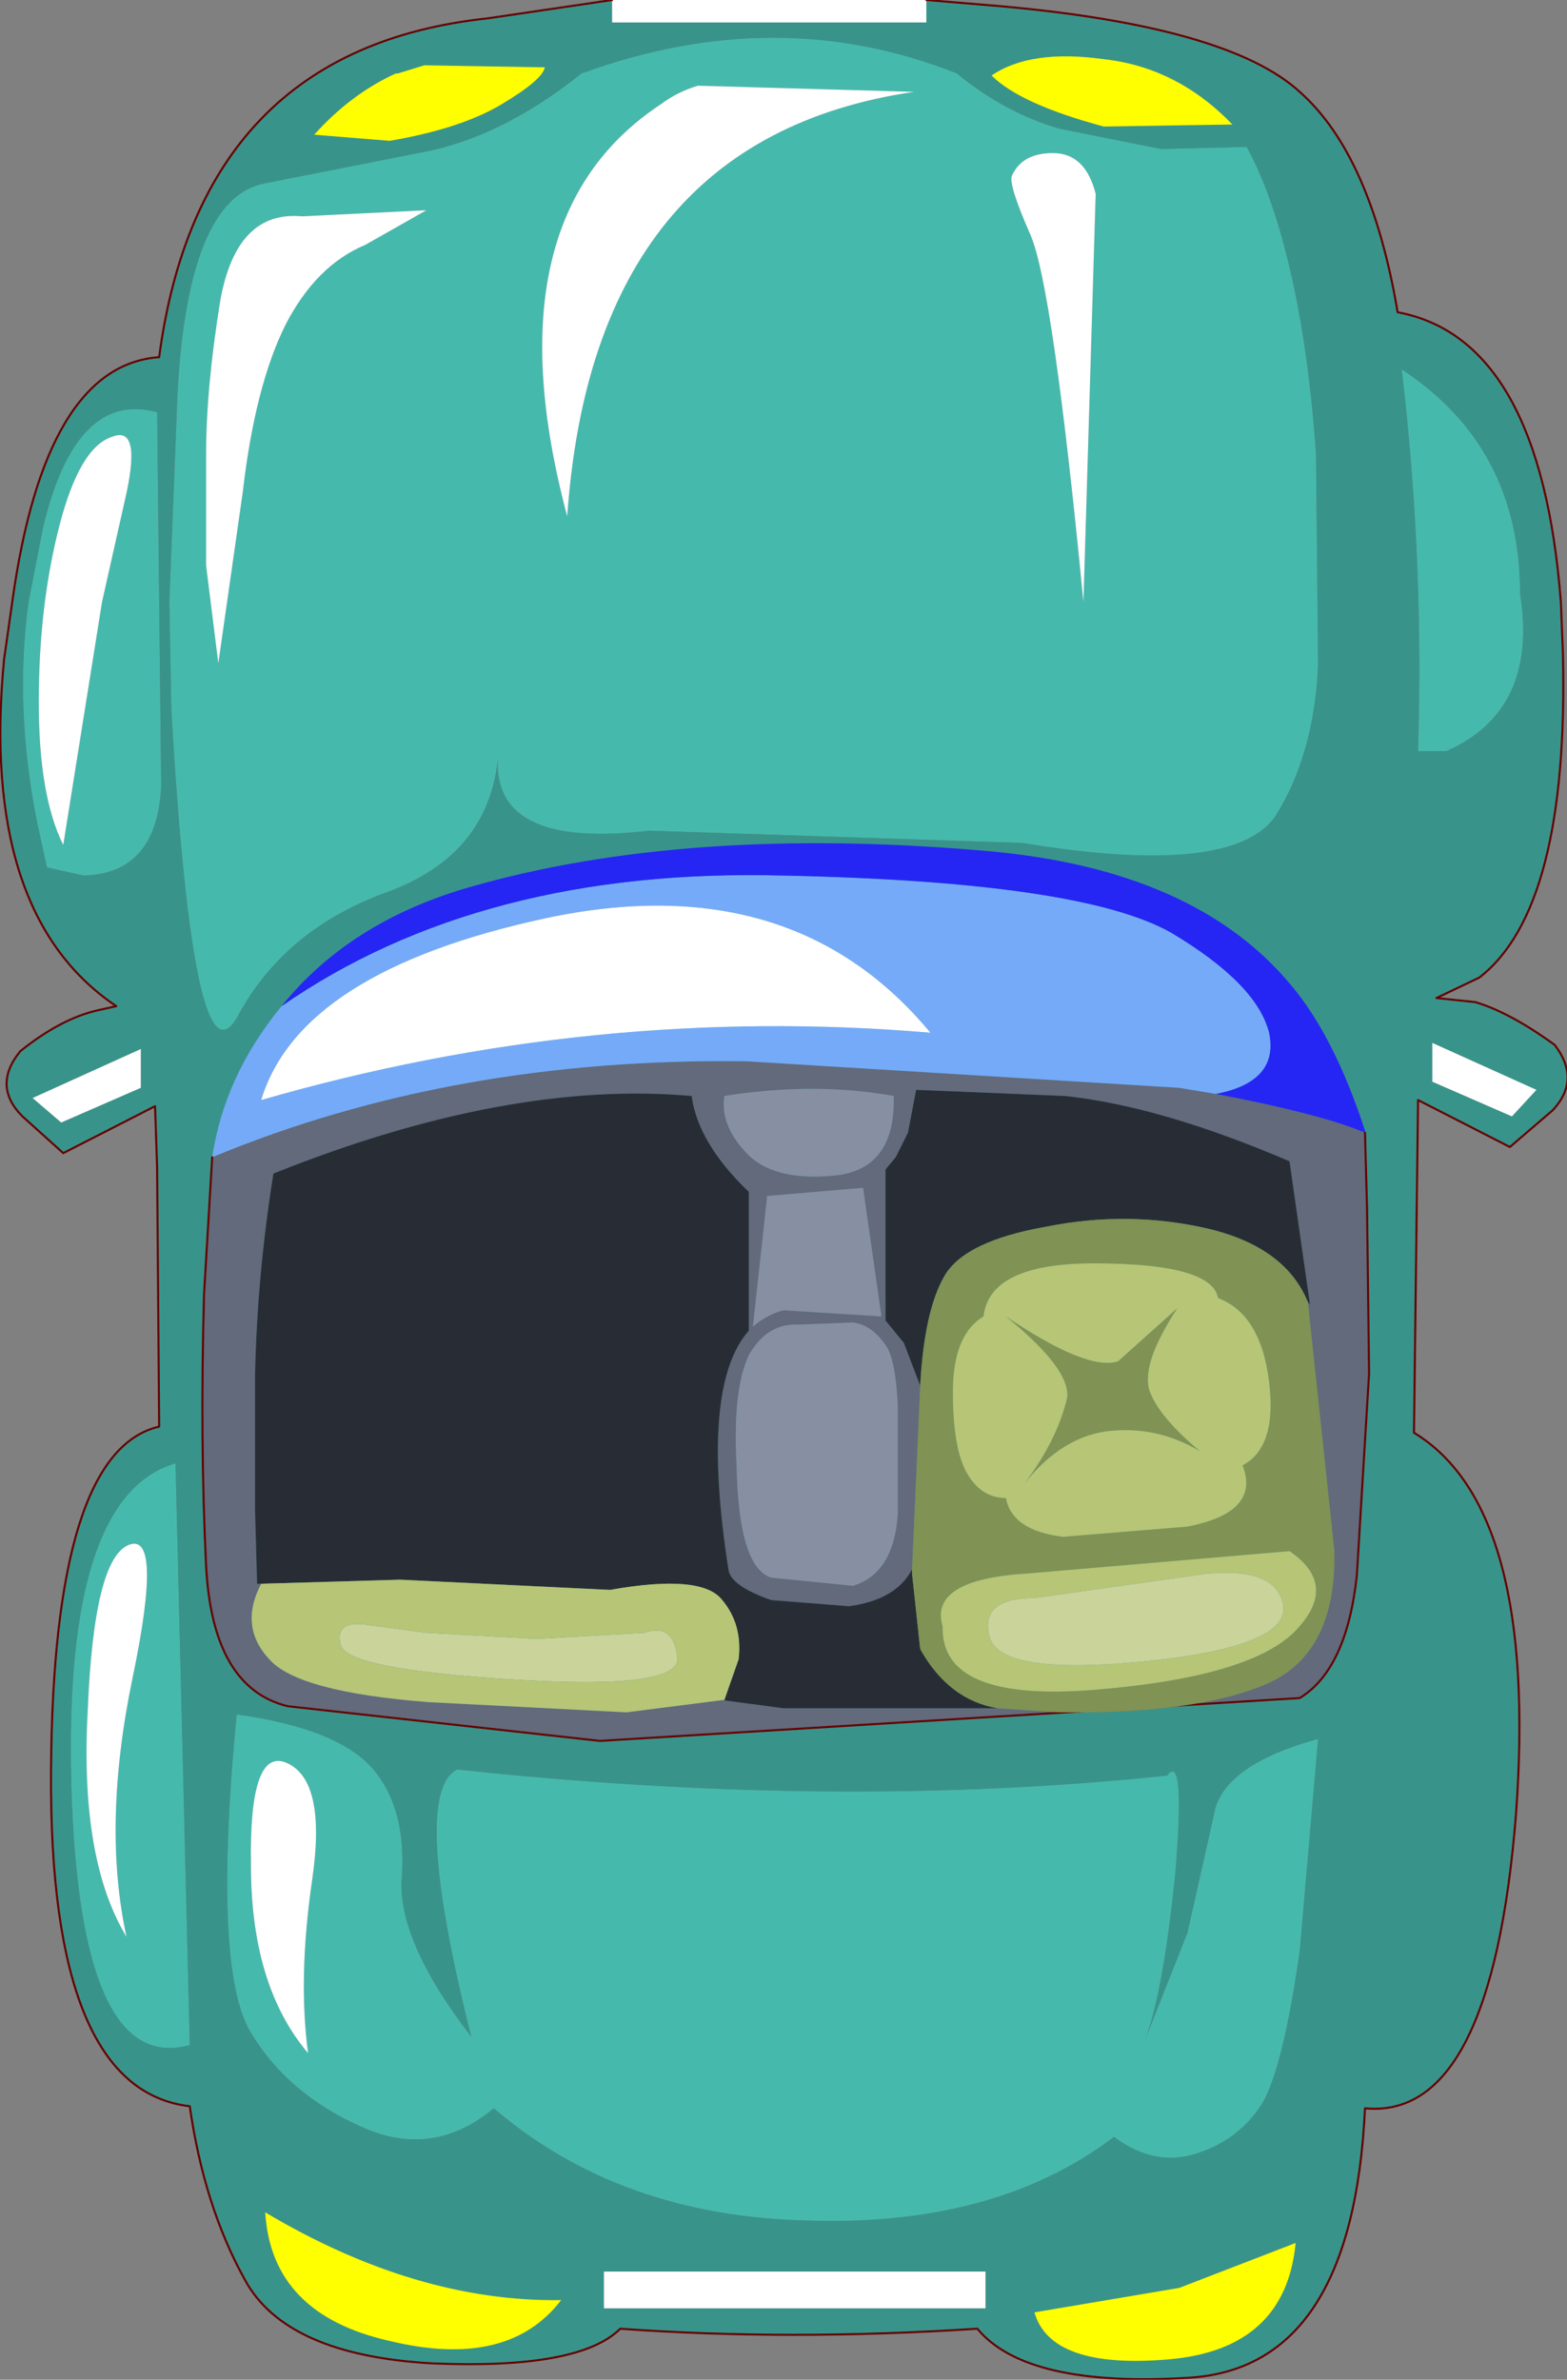
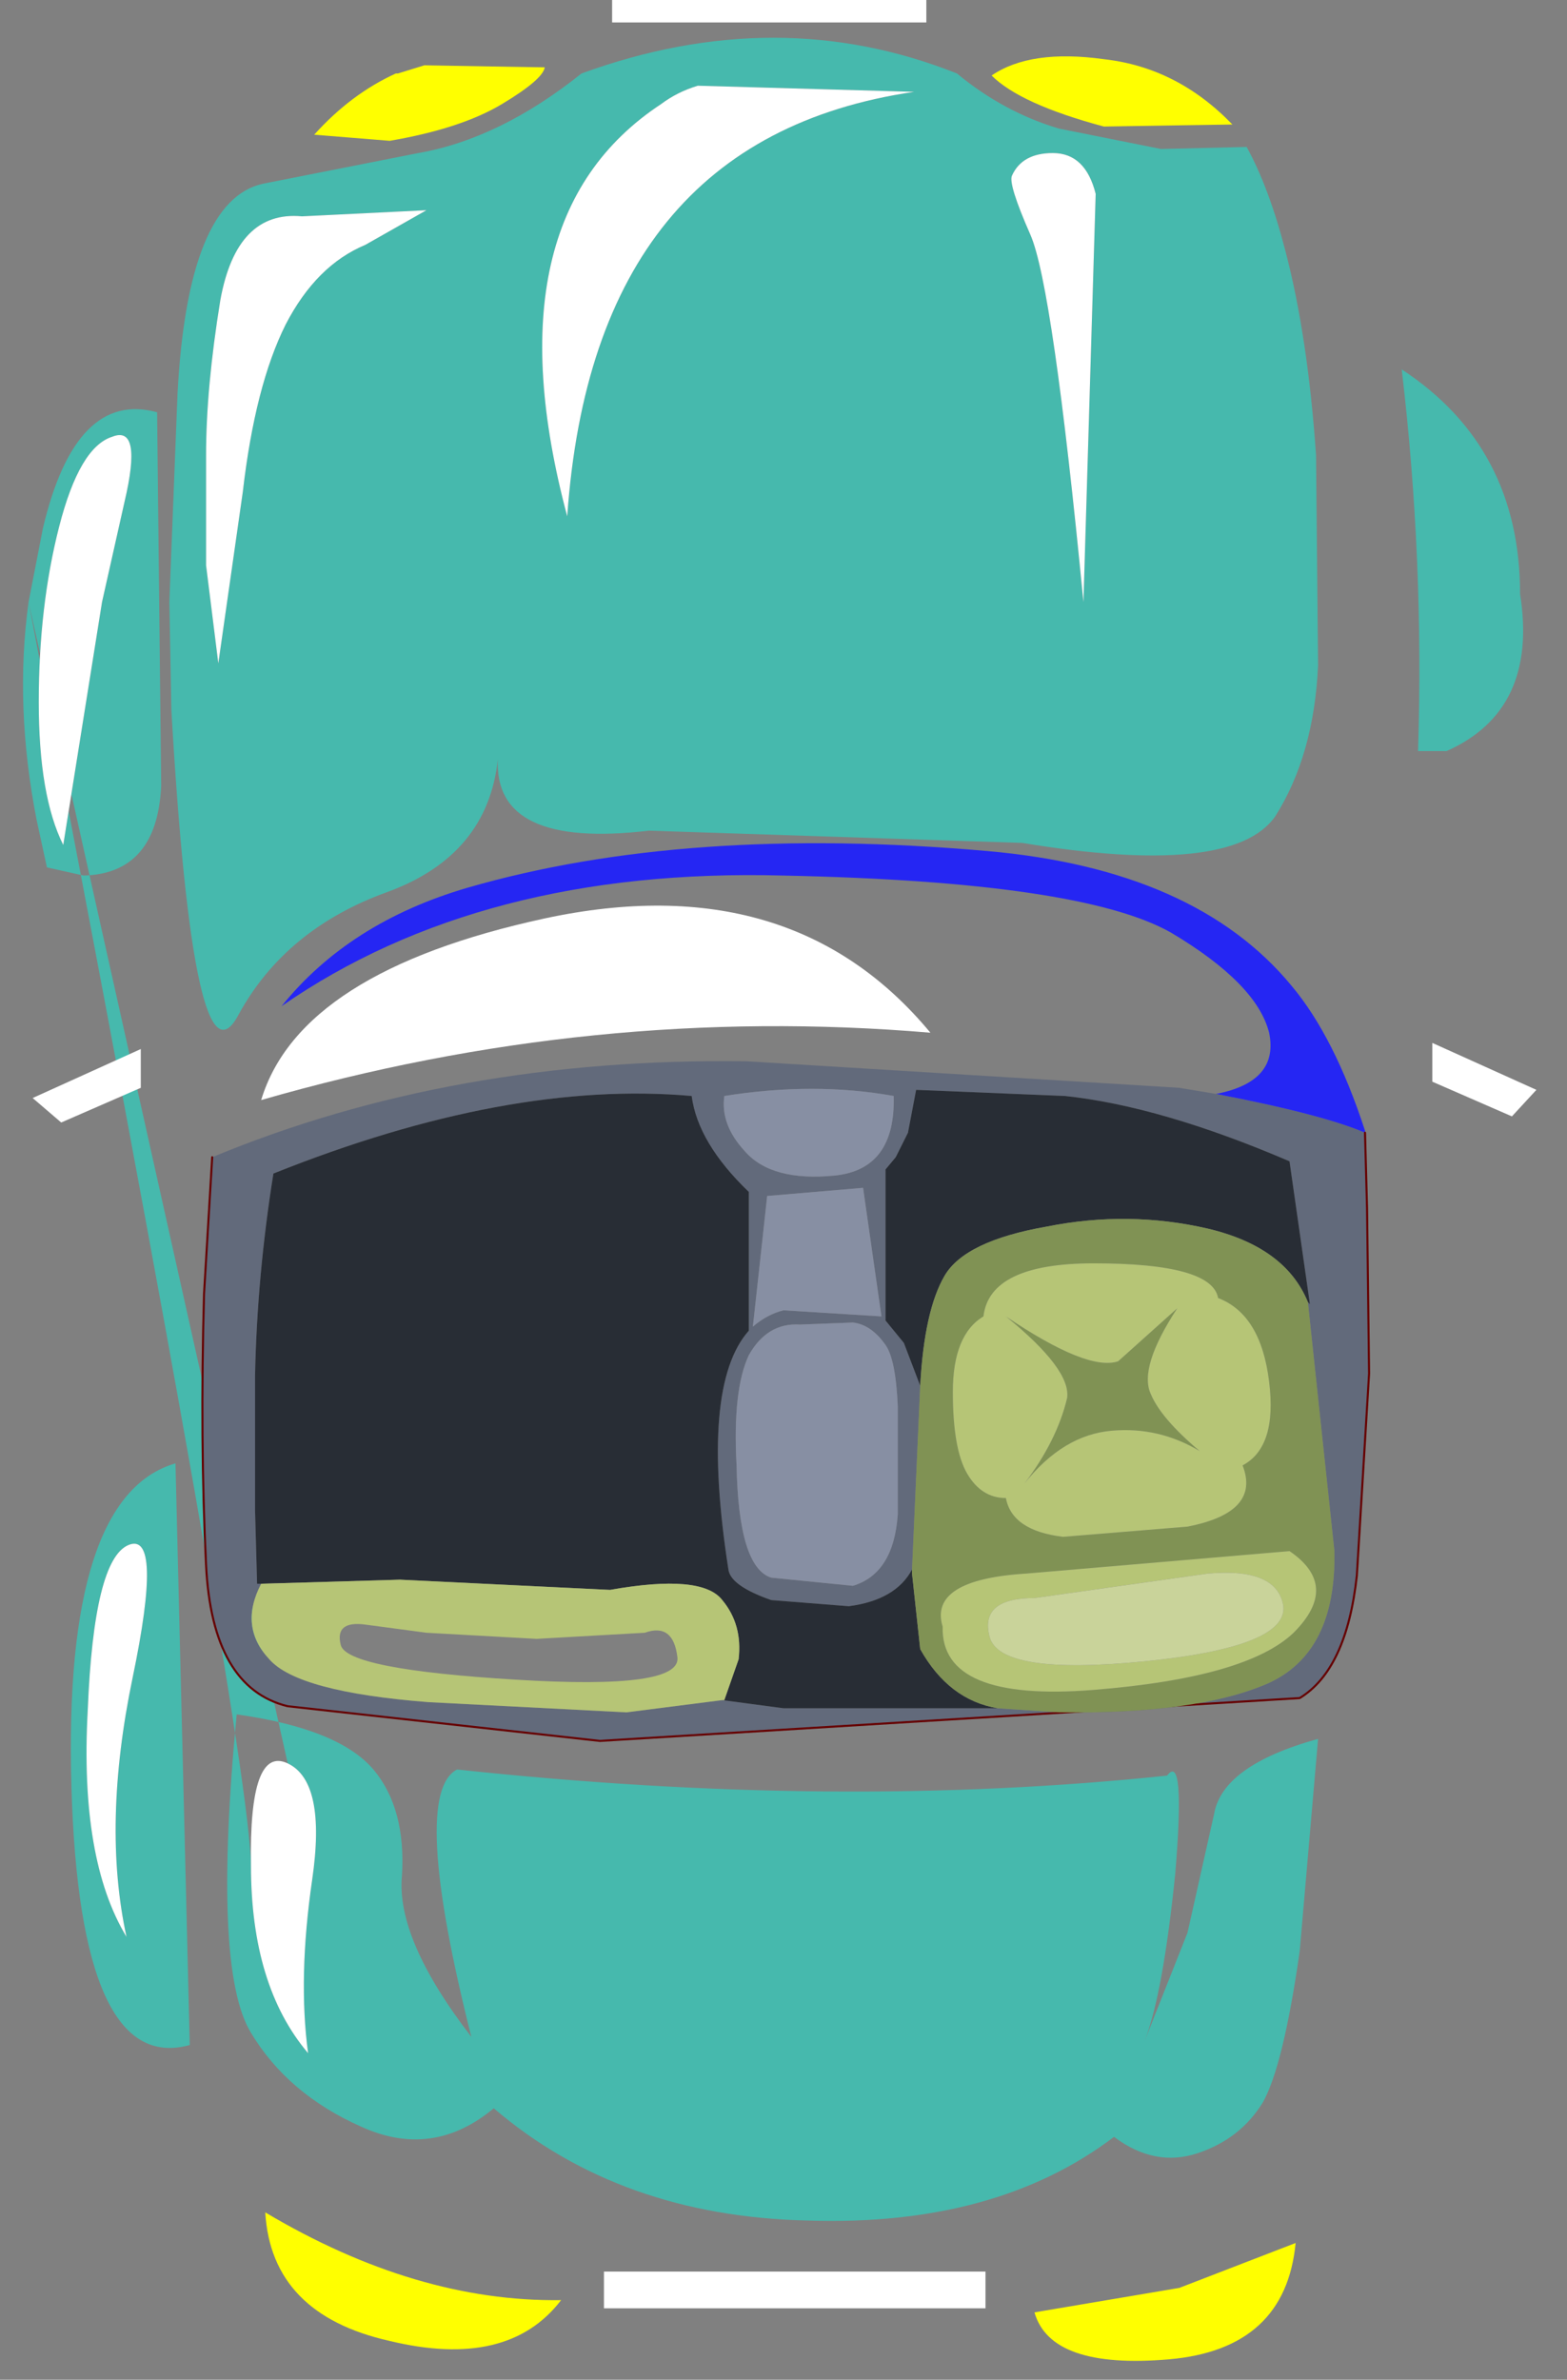
<svg xmlns="http://www.w3.org/2000/svg" height="58.3px" width="38.4px">
  <rect width="100%" height="100%" fill="#808080" stroke="none" />
  <g transform="matrix(1.0, 0.0, 0.0, 1.0, 0.0, -0.8)">
-     <path d="M31.5 6.95 Q32.05 9.05 32.25 11.95 L32.3 17.1 Q32.2 19.3 31.25 20.8 30.2 22.3 25.05 21.45 L15.9 21.15 Q12.1 21.6 12.2 19.4 11.95 21.75 9.5 22.65 7.0 23.55 5.85 25.65 4.75 27.75 4.2 18.2 L4.15 15.55 4.35 10.45 Q4.6 5.7 6.45 5.3 L10.25 4.55 Q12.25 4.2 14.25 2.6 19.05 0.85 23.45 2.6 24.6 3.55 25.95 3.95 L28.45 4.45 30.55 4.4 Q31.1 5.4 31.5 6.95 M26.85 5.55 Q26.6 4.55 25.8 4.55 25.05 4.55 24.8 5.1 24.7 5.3 25.25 6.55 25.8 7.8 26.55 15.55 L26.85 5.55 M34.75 19.2 Q34.9 14.5 34.35 9.85 37.25 11.75 37.25 15.35 37.7 18.2 35.45 19.2 L34.75 19.2 M17.1 2.9 Q16.6 3.05 16.2 3.35 11.95 6.15 13.9 13.45 14.55 4.2 22.4 3.05 L17.1 2.9 M5.95 12.85 Q6.25 10.25 7.0 8.75 7.75 7.3 8.95 6.8 L10.45 5.95 7.4 6.1 Q5.8 5.95 5.4 8.15 5.05 10.3 5.05 11.95 L5.05 14.65 5.35 17.05 5.95 12.85 M3.05 13.1 Q3.5 11.2 2.75 11.5 1.95 11.75 1.45 13.7 0.95 15.65 0.95 18.0 0.95 20.3 1.55 21.5 L2.5 15.55 3.05 13.1 M0.7 15.55 L1.05 13.75 Q1.85 10.35 3.85 10.9 L3.95 20.05 Q3.85 22.2 2.05 22.25 L1.15 22.05 0.9 20.9 Q0.35 18.1 0.7 15.55 M7.05 44.0 Q6.1 43.55 6.15 46.5 6.15 49.45 7.55 51.1 7.3 49.25 7.65 46.85 8.0 44.45 7.05 44.0 M3.15 38.65 Q2.3 39.0 2.15 42.7 1.95 46.35 3.1 48.25 2.5 45.5 3.25 41.9 4.0 38.3 3.15 38.65 M9.15 44.15 Q9.95 45.1 9.85 46.75 9.7 48.3 11.55 50.7 10.05 44.75 11.2 44.15 20.5 45.15 28.6 44.3 29.05 43.7 28.8 46.7 28.5 49.65 28.05 50.8 L29.1 48.15 29.75 45.25 Q29.95 44.05 32.3 43.4 L31.85 48.6 Q31.45 51.4 30.95 52.3 30.4 53.2 29.35 53.55 28.3 53.9 27.3 53.15 24.4 55.35 19.8 55.2 15.2 55.1 12.1 52.45 10.6 53.7 8.85 52.9 7.05 52.1 6.15 50.6 5.2 49.05 5.8 42.8 8.3 43.15 9.15 44.15 M1.75 44.55 Q1.55 37.45 4.3 36.65 L4.65 50.9 Q1.95 51.65 1.75 44.55" fill="#46b9ad" fill-rule="evenodd" stroke="none" />
-     <path d="M31.5 6.95 Q31.1 5.4 30.55 4.4 L28.45 4.45 25.95 3.95 Q24.6 3.55 23.45 2.6 19.05 0.85 14.25 2.6 12.25 4.2 10.25 4.55 L6.45 5.3 Q4.6 5.7 4.35 10.45 L4.15 15.55 4.2 18.2 Q4.75 27.75 5.85 25.65 7.0 23.55 9.5 22.65 11.95 21.75 12.2 19.4 12.1 21.6 15.9 21.15 L25.05 21.45 Q30.2 22.3 31.25 20.8 32.2 19.3 32.3 17.1 L32.25 11.95 Q32.05 9.05 31.5 6.95 M22.7 0.8 L24.5 0.95 Q30.1 1.45 31.85 3.05 33.6 4.6 34.25 8.45 37.75 9.1 38.25 15.55 L38.3 16.8 Q38.45 23.05 36.25 24.75 L35.2 25.25 36.15 25.35 Q37.0 25.6 38.1 26.4 38.75 27.25 38.05 28.0 L37.0 28.9 34.75 27.75 34.65 35.9 Q37.7 37.75 37.15 45.25 36.55 52.75 33.45 52.45 33.15 58.8 29.15 59.05 25.15 59.3 23.95 57.85 19.35 58.15 15.2 57.85 14.2 58.85 10.6 58.7 7.0 58.5 6.0 56.65 5.0 54.85 4.65 52.4 1.2 52.0 1.25 44.2 1.3 36.35 3.9 35.75 L3.85 29.4 3.8 27.9 1.55 29.05 0.55 28.15 Q-0.2 27.4 0.5 26.55 1.5 25.75 2.4 25.55 L2.85 25.45 Q-0.5 23.2 0.1 16.95 L0.3 15.55 Q1.1 9.75 3.9 9.55 4.9 2.0 11.95 1.25 L15.0 0.8 15.0 1.35 22.7 1.35 22.7 0.8 M30.2 3.85 Q28.85 2.45 27.05 2.25 25.25 2.0 24.3 2.65 25.0 3.35 27.05 3.9 L30.2 3.85 M34.75 19.2 L35.45 19.2 Q37.7 18.2 37.25 15.35 37.25 11.75 34.35 9.85 34.9 14.5 34.75 19.2 M10.4 2.4 L9.75 2.6 9.7 2.6 Q8.6 3.1 7.7 4.1 L9.55 4.25 Q11.3 3.95 12.3 3.35 13.3 2.75 13.35 2.45 L10.4 2.4 M0.7 15.55 Q0.35 18.1 0.9 20.9 L1.15 22.05 2.05 22.25 Q3.85 22.2 3.95 20.05 L3.85 10.9 Q1.85 10.35 1.05 13.75 L0.7 15.55 M0.8 27.7 L1.5 28.3 3.45 27.45 3.45 26.5 0.8 27.7 M9.15 44.15 Q8.3 43.15 5.8 42.8 5.2 49.05 6.15 50.6 7.05 52.1 8.85 52.9 10.6 53.7 12.1 52.45 15.2 55.1 19.8 55.2 24.4 55.35 27.3 53.15 28.3 53.9 29.35 53.55 30.4 53.2 30.95 52.3 31.45 51.4 31.85 48.6 L32.3 43.4 Q29.95 44.05 29.75 45.25 L29.1 48.15 28.05 50.8 Q28.5 49.65 28.8 46.7 29.05 43.7 28.6 44.3 20.5 45.15 11.2 44.15 10.05 44.75 11.55 50.7 9.7 48.3 9.85 46.75 9.95 45.1 9.15 44.15 M1.75 44.55 Q1.95 51.65 4.65 50.9 L4.3 36.65 Q1.55 37.45 1.75 44.55 M37.65 27.5 L35.1 26.35 35.1 27.3 37.05 28.15 37.65 27.5 M24.15 57.35 L24.15 56.45 14.8 56.45 14.8 57.35 24.15 57.35 M25.35 57.45 Q25.75 58.85 28.65 58.6 31.5 58.35 31.75 55.75 L28.9 56.85 25.35 57.45 M9.55 58.15 Q12.45 58.85 13.75 57.15 10.2 57.2 6.5 55.0 6.65 57.5 9.55 58.15" fill="#38948a" fill-rule="evenodd" stroke="none" />
+     <path d="M31.5 6.95 Q32.05 9.05 32.25 11.95 L32.3 17.1 Q32.2 19.3 31.25 20.8 30.2 22.3 25.05 21.45 L15.9 21.15 Q12.1 21.6 12.2 19.4 11.95 21.75 9.5 22.65 7.0 23.55 5.85 25.65 4.75 27.75 4.2 18.2 L4.15 15.55 4.35 10.45 Q4.6 5.7 6.45 5.3 L10.25 4.55 Q12.25 4.2 14.25 2.6 19.05 0.85 23.45 2.6 24.6 3.55 25.95 3.95 L28.45 4.45 30.55 4.4 Q31.1 5.4 31.5 6.95 M26.85 5.55 Q26.6 4.55 25.8 4.55 25.05 4.55 24.8 5.1 24.7 5.3 25.25 6.55 25.8 7.8 26.55 15.55 L26.85 5.55 M34.75 19.2 Q34.9 14.5 34.35 9.85 37.25 11.75 37.25 15.35 37.7 18.2 35.45 19.2 L34.75 19.2 M17.1 2.9 Q16.6 3.05 16.2 3.35 11.95 6.15 13.9 13.45 14.55 4.2 22.4 3.05 L17.1 2.9 M5.95 12.85 Q6.25 10.25 7.0 8.75 7.75 7.3 8.95 6.8 L10.45 5.95 7.4 6.1 Q5.8 5.95 5.4 8.15 5.05 10.3 5.05 11.95 L5.05 14.65 5.35 17.05 5.95 12.85 M3.05 13.1 Q3.5 11.2 2.75 11.5 1.95 11.75 1.45 13.7 0.95 15.65 0.95 18.0 0.95 20.3 1.55 21.5 L2.5 15.55 3.05 13.1 M0.7 15.55 L1.05 13.75 Q1.85 10.35 3.85 10.9 L3.95 20.05 Q3.85 22.2 2.05 22.25 L1.15 22.05 0.9 20.9 Q0.35 18.1 0.7 15.55 Q6.1 43.55 6.15 46.5 6.15 49.45 7.55 51.1 7.3 49.25 7.65 46.85 8.0 44.45 7.05 44.0 M3.15 38.65 Q2.3 39.0 2.15 42.7 1.95 46.35 3.1 48.25 2.5 45.5 3.25 41.9 4.0 38.3 3.15 38.65 M9.15 44.15 Q9.95 45.1 9.85 46.75 9.7 48.3 11.55 50.7 10.05 44.75 11.2 44.15 20.5 45.15 28.6 44.3 29.05 43.7 28.8 46.7 28.5 49.65 28.05 50.8 L29.1 48.15 29.75 45.25 Q29.95 44.05 32.3 43.4 L31.85 48.6 Q31.45 51.4 30.95 52.3 30.4 53.2 29.35 53.55 28.3 53.9 27.3 53.15 24.4 55.35 19.8 55.2 15.2 55.1 12.1 52.45 10.6 53.7 8.85 52.9 7.05 52.1 6.15 50.6 5.2 49.05 5.8 42.8 8.3 43.15 9.15 44.15 M1.75 44.55 Q1.55 37.45 4.3 36.65 L4.65 50.9 Q1.95 51.65 1.75 44.55" fill="#46b9ad" fill-rule="evenodd" stroke="none" />
    <path d="M22.7 0.8 L22.7 1.35 15.0 1.35 15.0 0.8 22.7 0.8 M26.85 5.55 L26.55 15.55 Q25.8 7.8 25.25 6.55 24.7 5.3 24.8 5.1 25.05 4.55 25.8 4.55 26.6 4.55 26.85 5.55 M17.1 2.9 L22.4 3.05 Q14.55 4.2 13.9 13.45 11.95 6.15 16.2 3.35 16.6 3.05 17.1 2.9 M3.05 13.1 L2.5 15.55 1.55 21.5 Q0.95 20.3 0.95 18.0 0.95 15.65 1.45 13.7 1.95 11.75 2.75 11.5 3.5 11.2 3.05 13.1 M5.95 12.85 L5.35 17.05 5.05 14.65 5.05 11.95 Q5.05 10.3 5.4 8.15 5.8 5.95 7.4 6.1 L10.45 5.95 8.95 6.8 Q7.75 7.3 7.0 8.75 6.25 10.25 5.95 12.85 M0.8 27.7 L3.45 26.5 3.45 27.45 1.5 28.3 0.8 27.7 M3.15 38.65 Q4.0 38.3 3.25 41.9 2.5 45.5 3.1 48.25 1.95 46.35 2.15 42.7 2.3 39.0 3.15 38.65 M7.05 44.0 Q8.0 44.45 7.65 46.85 7.3 49.25 7.55 51.1 6.15 49.45 6.15 46.5 6.1 43.55 7.05 44.0 M37.65 27.5 L37.05 28.15 35.1 27.3 35.1 26.35 37.65 27.5 M24.15 57.35 L14.8 57.35 14.8 56.45 24.15 56.45 24.15 57.35" fill="#ffffff" fill-rule="evenodd" stroke="none" />
    <path d="M30.2 3.85 L27.05 3.9 Q25.0 3.35 24.3 2.65 25.25 2.0 27.05 2.25 28.85 2.45 30.2 3.85 M10.4 2.4 L13.35 2.45 Q13.3 2.75 12.3 3.35 11.3 3.95 9.55 4.25 L7.7 4.1 Q8.6 3.1 9.7 2.6 L9.75 2.6 10.4 2.4 M9.55 58.15 Q6.65 57.5 6.5 55.0 10.2 57.2 13.75 57.15 12.45 58.85 9.55 58.15 M25.35 57.45 L28.9 56.85 31.75 55.75 Q31.5 58.35 28.65 58.6 25.75 58.85 25.35 57.45" fill="#ffff00" fill-rule="evenodd" stroke="none" />
-     <path d="M15.0 0.8 L11.95 1.25 Q4.9 2.0 3.9 9.55 1.1 9.75 0.3 15.55 L0.1 16.95 Q-0.5 23.2 2.85 25.45 L2.4 25.55 Q1.5 25.75 0.5 26.55 -0.2 27.4 0.55 28.15 L1.55 29.05 3.8 27.9 3.85 29.4 3.9 35.75 Q1.3 36.35 1.25 44.2 1.2 52.0 4.65 52.4 5.0 54.85 6.0 56.65 7.0 58.5 10.6 58.7 14.2 58.85 15.2 57.85 19.35 58.15 23.95 57.85 25.15 59.3 29.15 59.05 33.15 58.8 33.45 52.45 36.55 52.75 37.15 45.25 37.7 37.75 34.65 35.9 L34.75 27.75 37.0 28.9 38.05 28.0 Q38.75 27.25 38.1 26.4 37.0 25.6 36.15 25.35 L35.2 25.25 36.25 24.75 Q38.45 23.05 38.3 16.8 L38.25 15.55 Q37.75 9.1 34.25 8.45 33.6 4.6 31.85 3.05 30.1 1.45 24.5 0.95 L22.7 0.8" fill="none" stroke="#660000" stroke-linecap="round" stroke-linejoin="round" stroke-width="0.05" />
    <path d="M19.2 32.9 L21.6 33.05 21.15 29.9 18.8 30.1 18.45 33.3 Q18.8 33.0 19.2 32.9 M18.25 29.0 Q18.9 29.75 20.45 29.6 21.95 29.45 21.9 27.65 19.95 27.3 17.75 27.65 17.65 28.35 18.25 29.0 M18.05 36.7 Q18.1 39.2 18.9 39.45 L20.9 39.65 Q21.9 39.35 22.0 37.9 L22.0 35.25 Q21.95 34.1 21.7 33.75 21.35 33.25 20.9 33.2 L19.6 33.25 Q18.8 33.2 18.35 34.0 17.95 34.85 18.05 36.7 M22.35 39.25 Q21.95 40.0 20.8 40.15 L18.9 40.0 Q17.9 39.65 17.85 39.25 17.15 34.75 18.35 33.4 L18.35 30.0 Q17.1 28.8 16.95 27.65 12.45 27.25 6.7 29.55 6.3 32.05 6.25 34.5 L6.25 37.8 6.3 39.6 6.4 39.6 Q5.85 40.65 6.6 41.45 7.3 42.25 10.5 42.5 L15.35 42.75 17.7 42.45 17.75 42.45 17.7 42.45 19.2 42.65 24.35 42.65 24.45 42.65 25.95 42.75 Q29.3 42.8 31.05 42.05 32.75 41.3 32.7 38.8 L32.05 32.7 32.1 32.75 31.6 29.25 Q28.45 27.9 26.1 27.65 L22.45 27.5 22.25 28.55 21.95 29.15 21.7 29.45 21.7 33.15 22.15 33.7 22.55 34.75 22.35 39.25 M33.45 28.55 L33.5 30.4 33.55 34.45 33.25 39.4 Q33.0 41.7 31.85 42.4 L14.7 43.45 7.05 42.6 Q5.2 42.15 5.05 39.15 4.9 36.1 5.0 32.5 L5.2 29.15 Q11.1 26.7 18.3 26.8 L28.9 27.45 29.8 27.6 Q32.4 28.1 33.45 28.55" fill="#626a7b" fill-rule="evenodd" stroke="none" />
-     <path d="M5.2 29.15 Q5.5 27.15 6.9 25.45 11.8 22.05 19.2 22.25 26.5 22.4 28.7 23.65 30.8 24.9 31.1 26.1 31.35 27.3 29.8 27.6 L28.9 27.45 18.3 26.8 Q11.1 26.7 5.2 29.15 M22.8 26.1 Q19.4 22.0 13.35 23.3 7.35 24.6 6.4 27.75 14.55 25.4 22.8 26.1" fill="#75aaf9" fill-rule="evenodd" stroke="none" />
    <path d="M6.9 25.45 Q8.55 23.4 11.45 22.55 16.8 21.0 24.2 21.65 29.3 22.1 31.65 24.95 32.7 26.2 33.45 28.5 L33.45 28.55 Q32.4 28.1 29.8 27.6 31.35 27.3 31.1 26.1 30.8 24.9 28.7 23.65 26.5 22.4 19.2 22.25 11.8 22.05 6.9 25.45" fill="#2526f3" fill-rule="evenodd" stroke="none" />
    <path d="M22.8 26.1 Q14.55 25.4 6.4 27.75 7.35 24.6 13.35 23.3 19.4 22.0 22.8 26.1" fill="#ffffff" fill-rule="evenodd" stroke="none" />
    <path d="M18.05 36.7 Q17.95 34.85 18.35 34.0 18.8 33.2 19.6 33.25 L20.9 33.2 Q21.35 33.25 21.7 33.75 21.95 34.1 22.0 35.25 L22.0 37.9 Q21.9 39.35 20.9 39.65 L18.9 39.45 Q18.1 39.2 18.05 36.7 M18.25 29.0 Q17.65 28.35 17.75 27.65 19.95 27.3 21.9 27.65 21.95 29.45 20.45 29.6 18.9 29.75 18.25 29.0 M19.2 32.9 Q18.8 33.0 18.45 33.3 L18.8 30.1 21.15 29.9 21.6 33.05 19.2 32.9" fill="#878fa3" fill-rule="evenodd" stroke="none" />
-     <path d="M8.95 40.6 L10.45 40.8 13.15 40.95 15.8 40.8 Q16.5 40.55 16.6 41.4 16.7 42.2 12.65 41.95 8.5 41.7 8.35 41.1 8.2 40.5 8.95 40.6" fill="#c9d39a" fill-rule="evenodd" stroke="none" />
    <path d="M6.4 39.6 L6.3 39.6 6.25 37.8 6.25 34.5 Q6.3 32.05 6.7 29.55 12.45 27.25 16.95 27.65 17.1 28.8 18.35 30.0 L18.35 33.4 Q17.15 34.75 17.85 39.25 17.9 39.65 18.9 40.0 L20.8 40.15 Q21.95 40.0 22.35 39.25 L22.35 39.35 22.55 41.2 Q23.25 42.45 24.45 42.65 L24.35 42.65 19.2 42.65 17.7 42.45 17.75 42.45 18.1 41.45 Q18.2 40.6 17.7 40.0 17.2 39.35 14.95 39.75 L9.8 39.5 6.4 39.6 M22.55 34.75 L22.15 33.7 21.7 33.15 21.7 29.45 21.95 29.15 22.25 28.55 22.45 27.5 26.1 27.65 Q28.45 27.9 31.6 29.25 L32.1 32.75 32.05 32.7 Q31.5 31.35 29.6 30.9 27.65 30.45 25.65 30.85 23.65 31.2 23.15 32.05 22.65 32.9 22.55 34.75" fill="#282d35" fill-rule="evenodd" stroke="none" />
    <path d="M6.4 39.6 L9.8 39.5 14.95 39.75 Q17.2 39.35 17.7 40.0 18.2 40.6 18.1 41.45 L17.75 42.45 17.7 42.45 15.35 42.75 10.5 42.5 Q7.3 42.25 6.6 41.45 5.85 40.65 6.4 39.6 M8.95 40.6 Q8.2 40.5 8.35 41.1 8.5 41.7 12.65 41.95 16.7 42.2 16.6 41.4 16.5 40.55 15.8 40.8 L13.15 40.95 10.45 40.8 8.95 40.6" fill="#b6c576" fill-rule="evenodd" stroke="none" />
    <path d="M33.45 28.55 L33.5 30.4 33.55 34.45 33.25 39.4 Q33.0 41.7 31.85 42.4 L14.7 43.45 7.05 42.6 Q5.2 42.15 5.05 39.15 4.9 36.1 5.0 32.5 L5.2 29.15" fill="none" stroke="#660000" stroke-linecap="round" stroke-linejoin="round" stroke-width="0.05" />
    <path d="M30.45 36.7 Q31.3 36.25 31.1 34.65 30.9 33.0 29.85 32.6 29.7 31.75 26.8 31.75 24.25 31.75 24.1 33.05 23.35 33.5 23.35 34.9 23.35 36.3 23.7 36.9 24.05 37.5 24.65 37.5 24.8 38.3 26.05 38.45 L29.1 38.2 Q30.9 37.85 30.45 36.7 M23.15 32.05 Q23.65 31.2 25.65 30.85 27.65 30.45 29.6 30.9 31.5 31.35 32.05 32.7 L32.7 38.8 Q32.75 41.3 31.05 42.05 29.3 42.8 25.95 42.75 L24.45 42.65 Q23.25 42.45 22.55 41.2 L22.35 39.35 22.35 39.25 22.55 34.75 Q22.65 32.9 23.15 32.05 M24.65 33.05 Q26.65 34.4 27.4 34.15 L28.85 32.85 Q27.9 34.3 28.2 34.95 28.45 35.55 29.4 36.35 28.4 35.75 27.25 35.85 26.05 35.95 25.1 37.15 25.9 36.1 26.15 35.05 26.25 34.35 24.65 33.05 M23.1 40.65 Q23.05 42.5 26.8 42.2 30.55 41.9 31.7 40.8 32.85 39.65 31.6 38.8 L25.15 39.35 Q22.75 39.5 23.1 40.65" fill="#809254" fill-rule="evenodd" stroke="none" />
    <path d="M30.45 36.7 Q30.9 37.85 29.1 38.2 L26.05 38.45 Q24.8 38.3 24.65 37.5 24.05 37.5 23.7 36.9 23.35 36.3 23.35 34.9 23.35 33.5 24.1 33.05 24.25 31.75 26.8 31.75 29.7 31.75 29.85 32.6 30.9 33.0 31.1 34.65 31.3 36.25 30.45 36.7 M24.65 33.05 Q26.25 34.35 26.15 35.05 25.9 36.1 25.1 37.15 26.05 35.95 27.25 35.85 28.4 35.75 29.4 36.35 28.45 35.55 28.2 34.95 27.9 34.3 28.85 32.85 L27.4 34.15 Q26.65 34.4 24.65 33.05 M29.6 39.35 L25.35 39.95 Q24.0 39.95 24.25 40.9 24.5 41.85 28.05 41.5 31.55 41.15 31.45 40.15 31.3 39.2 29.6 39.35 M23.1 40.65 Q22.75 39.5 25.15 39.35 L31.6 38.8 Q32.85 39.65 31.7 40.8 30.55 41.9 26.8 42.2 23.05 42.5 23.1 40.65" fill="#b6c576" fill-rule="evenodd" stroke="none" />
    <path d="M29.6 39.35 Q31.3 39.2 31.45 40.15 31.55 41.15 28.05 41.5 24.5 41.85 24.25 40.9 24.0 39.95 25.35 39.95 L29.6 39.35" fill="#c9d39a" fill-rule="evenodd" stroke="none" />
  </g>
</svg>